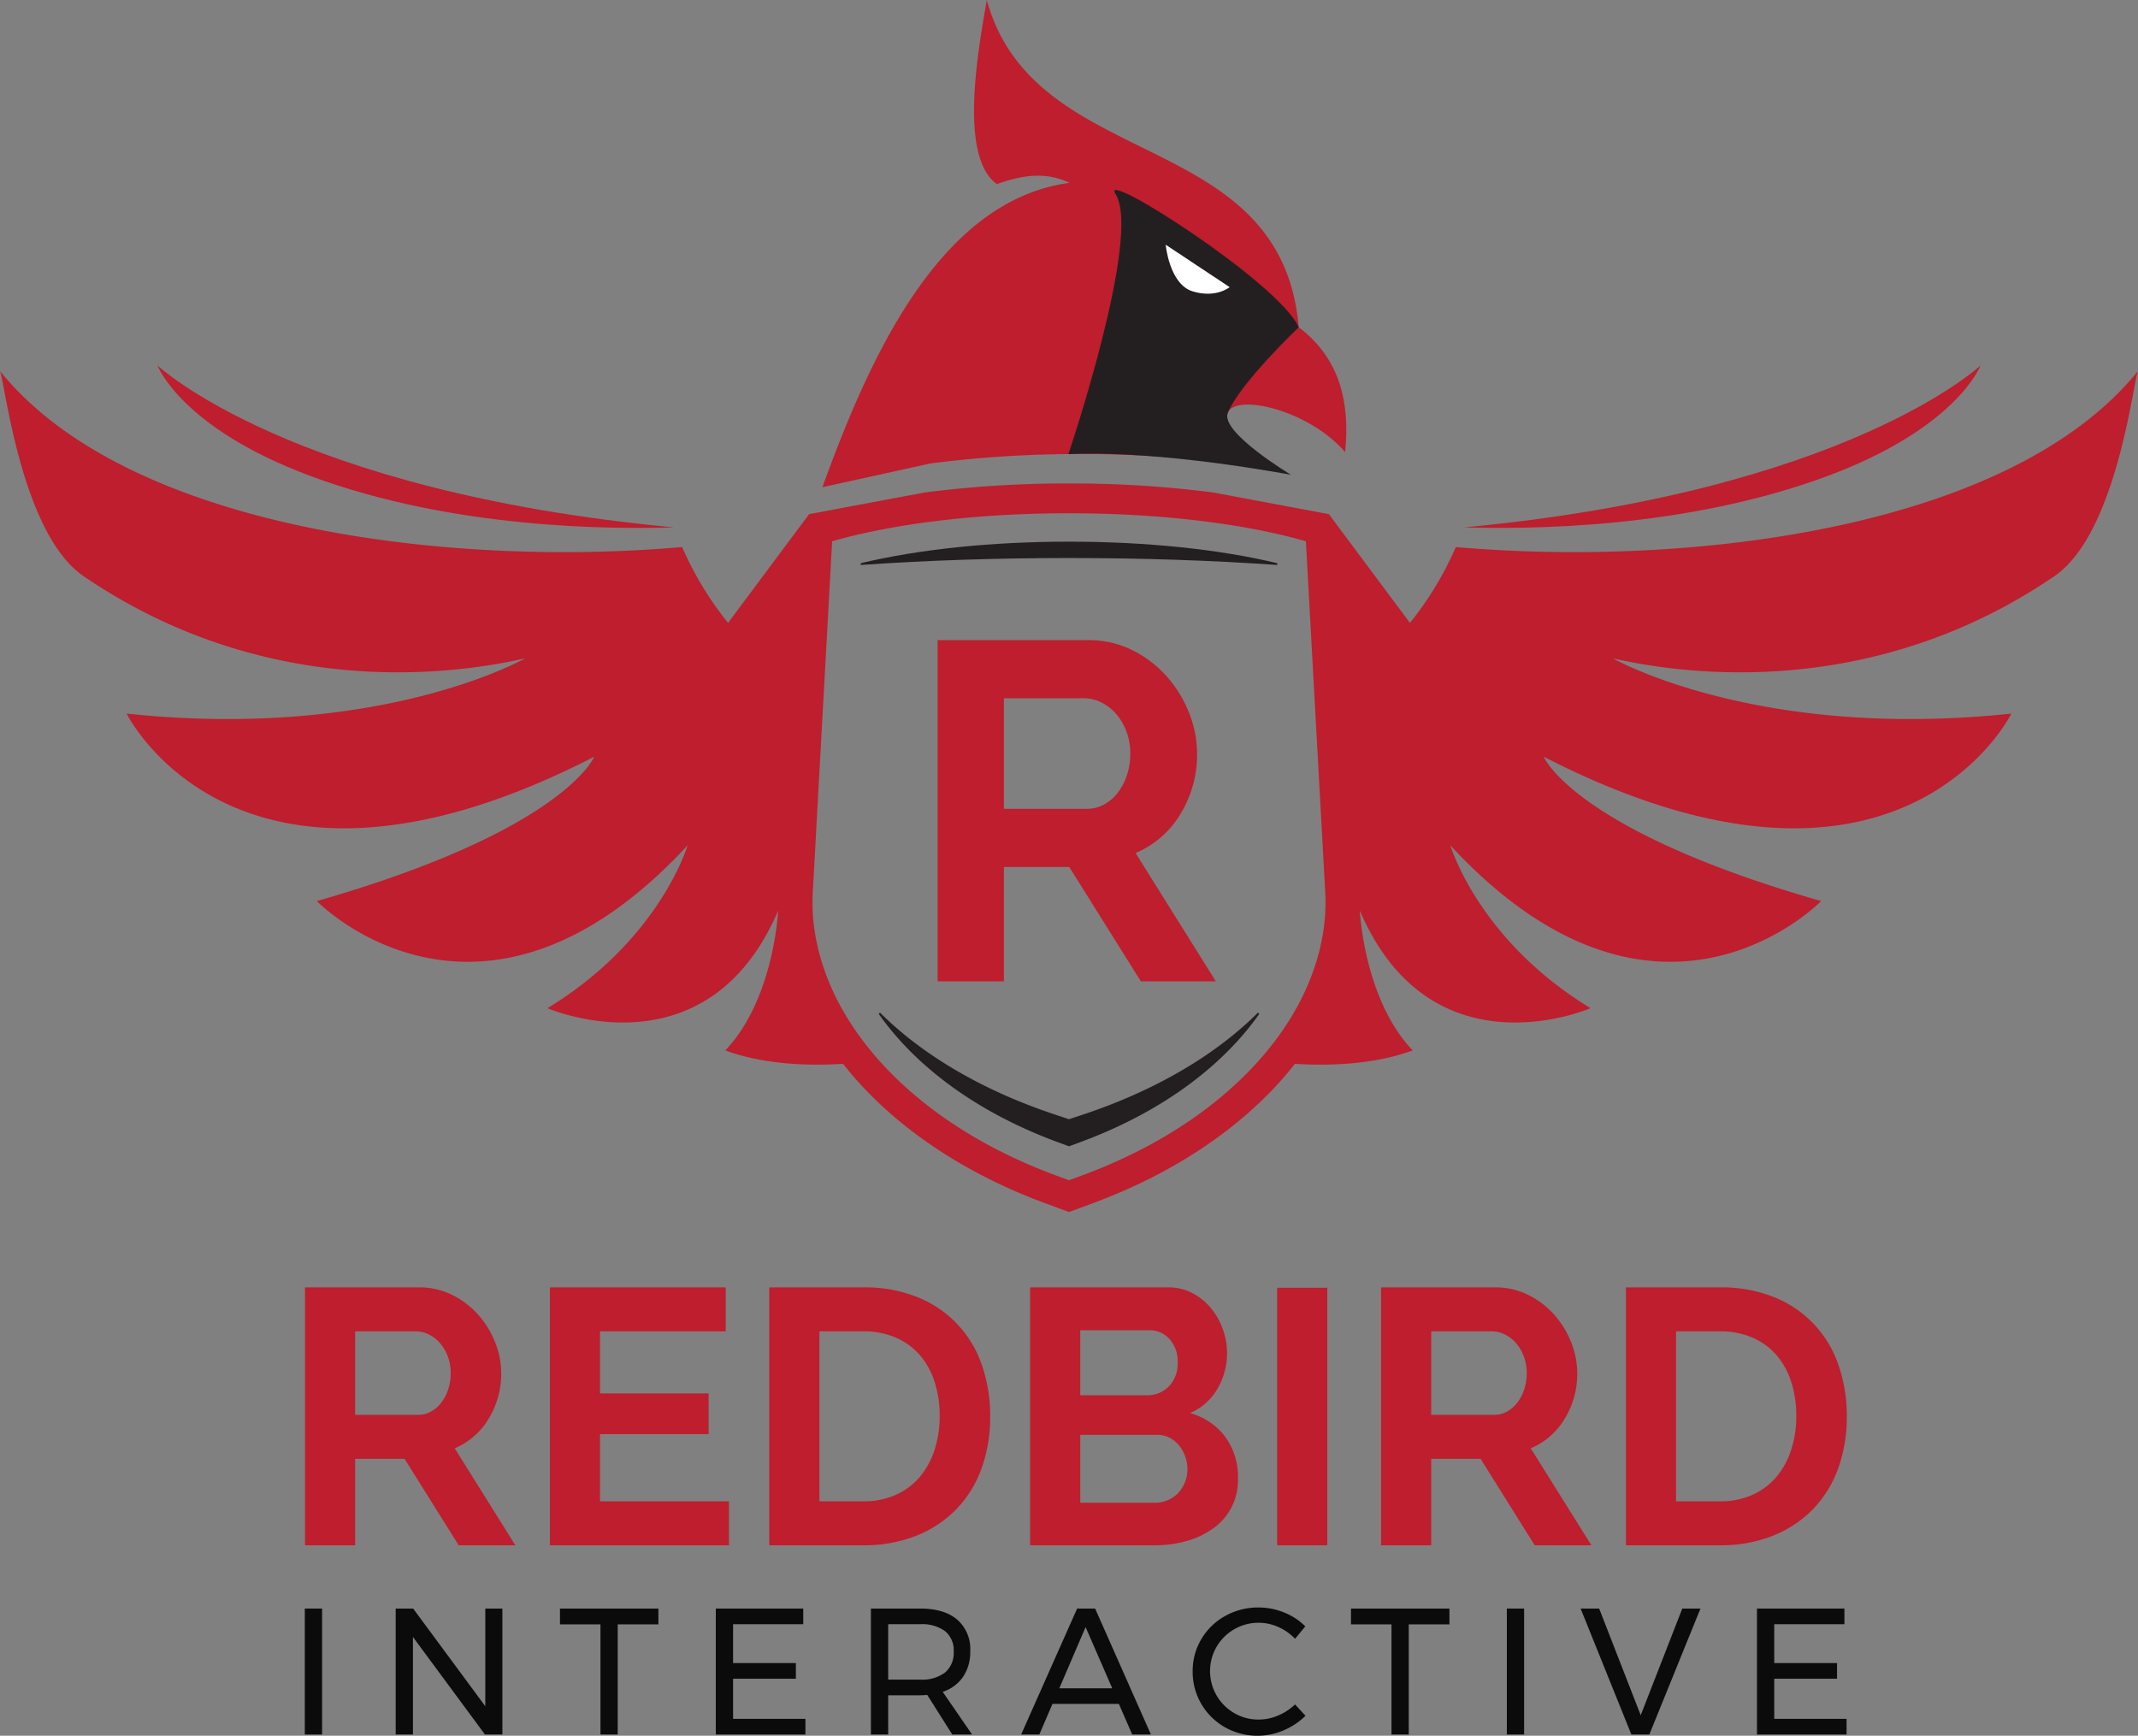
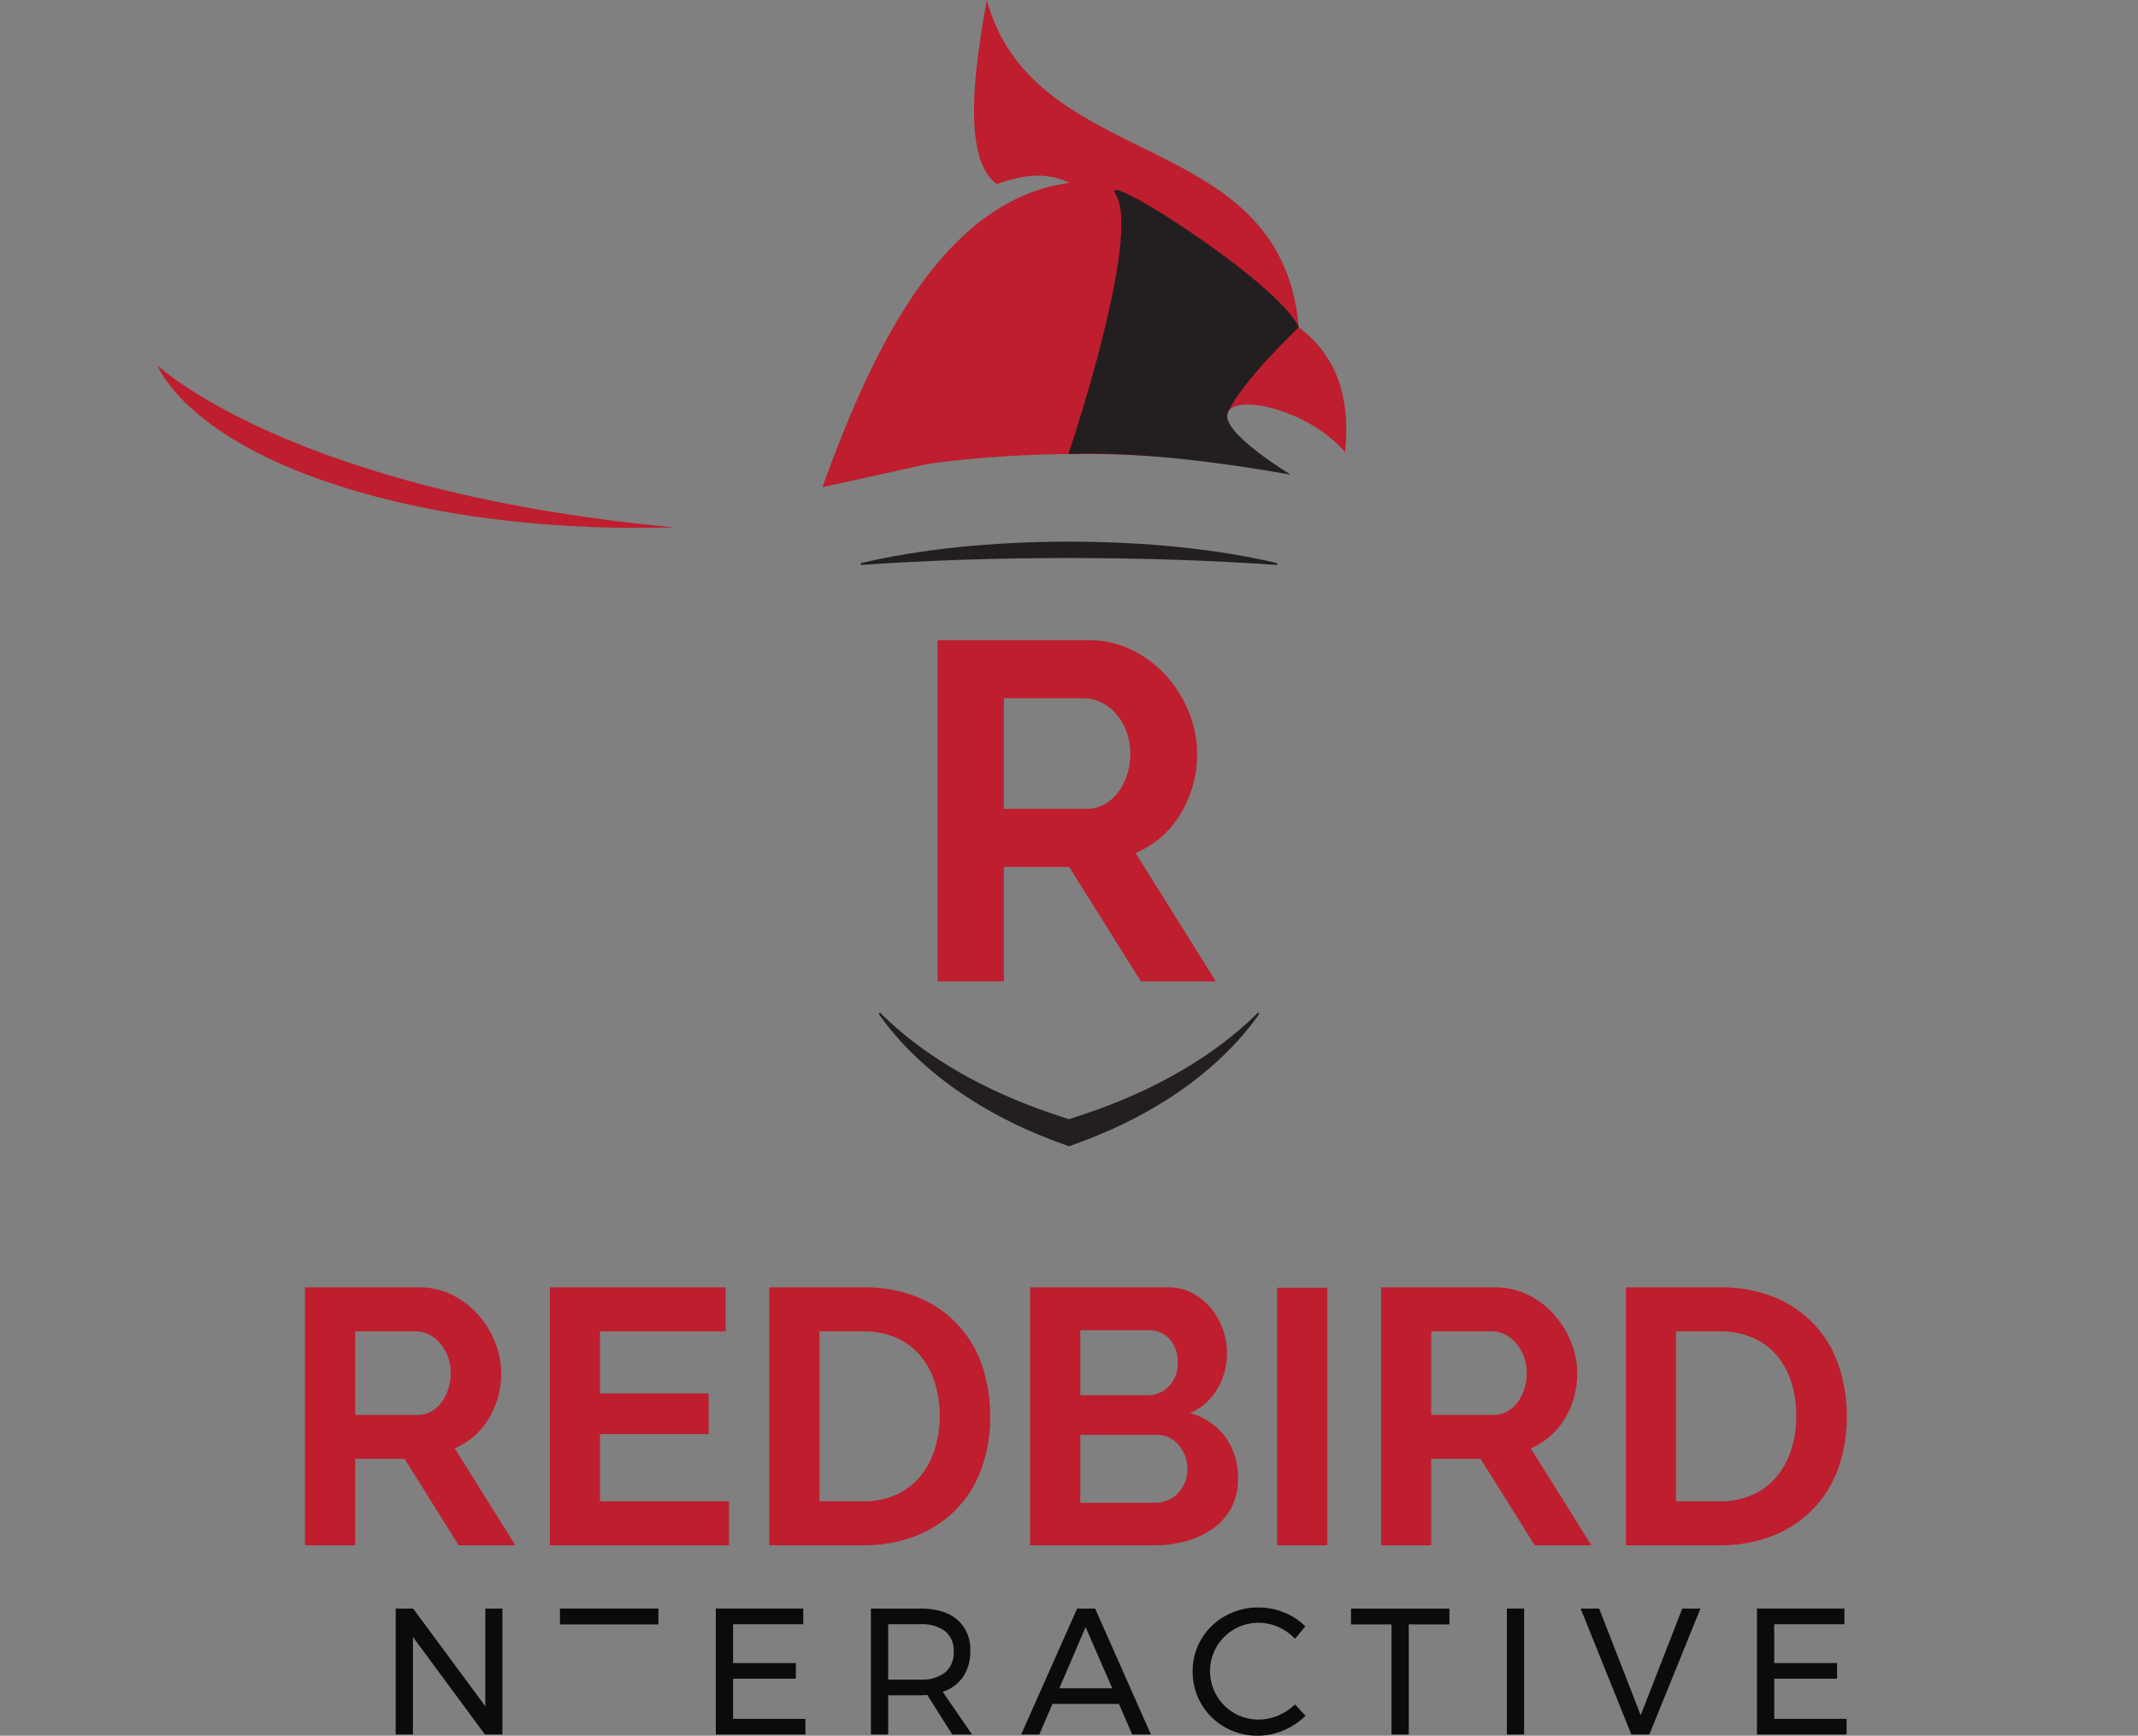
<svg xmlns="http://www.w3.org/2000/svg" viewBox="0 0 447.274 363.133">
  <rect x="0" y="0" width="447.274" height="363.133" fill="#808080" stroke="none" />
  <defs>
    <style>.cls-1{fill:#be1e2d;}.cls-2{fill:#231f20;}.cls-3{fill:#fff;}.cls-4{fill:#0b0b0b;}</style>
  </defs>
  <title>redbird-interactive</title>
  <g id="Layer_2" data-name="Layer 2">
    <g id="Logo">
      <path class="cls-1" d="M225.985,94.992a242.141,242.141,0,0,1,31.261,1.952l9.19,1.721c-24.819-18.925,3.894-17.069,14.959-4.072,1.148-11.311-1.637-20.039-9.697-26.129C267.99,26.189,216.484,36.579,206.435,0c-1.671,9.884-6.021,32.691,2.118,38.513,6.932-2.483,11.152-2.117,15.209-.262-27.304,3.662-41.99,36.862-51.709,63.669l22.671-4.976A242.142,242.142,0,0,1,225.985,94.992Z" />
      <path class="cls-2" d="M271.697,68.464S259.353,80.188,256.853,86.406c-1.615,4.016,13.231,12.929,13.231,12.929s-27.339-5.236-46.569-4.331c0,0,15.466-45.771,9.841-54.449C229.788,35.05,267.575,59.14,271.697,68.464Z" />
      <path class="cls-1" d="M63.812,323.288v-53.96H87.675a15.329,15.329,0,0,1,6.878,1.558,17.81,17.81,0,0,1,5.434,4.104,19.397,19.397,0,0,1,3.572,5.776,17.392,17.392,0,0,1,1.292,6.498,17.942,17.942,0,0,1-2.622,9.538,15.048,15.048,0,0,1-7.106,6.194l12.692,20.292H95.96L84.636,305.2H74.299v18.088Zm10.488-27.284h13.148a5.553,5.553,0,0,0,2.698-.684,6.889,6.889,0,0,0,2.166-1.862,9.283,9.283,0,0,0,1.444-2.774,10.767,10.767,0,0,0,.532-3.42,9.758,9.758,0,0,0-.608-3.496,9.149,9.149,0,0,0-1.634-2.774A7.412,7.412,0,0,0,89.69,279.17a6.134,6.134,0,0,0-2.698-.646H74.299Z" />
      <path class="cls-1" d="M152.503,314.092v9.196H115.035v-53.96h36.784v9.196H125.523V291.52h22.724v8.512H125.523v14.06Z" />
      <path class="cls-1" d="M160.939,323.288v-53.96h19.608a29.305,29.305,0,0,1,11.59,2.128,23.298,23.298,0,0,1,13.338,14.326,32.178,32.178,0,0,1,1.672,10.45,31.597,31.597,0,0,1-1.862,11.134,23.783,23.783,0,0,1-5.358,8.512,24.13,24.13,0,0,1-8.398,5.472,29.649,29.649,0,0,1-10.982,1.938Zm35.644-27.056a22.979,22.979,0,0,0-1.064-7.144,16.009,16.009,0,0,0-3.116-5.624,13.889,13.889,0,0,0-5.054-3.648,17.066,17.066,0,0,0-6.802-1.292h-9.12v35.568h9.12a16.42,16.42,0,0,0,6.878-1.368,14.087,14.087,0,0,0,5.016-3.762,16.763,16.763,0,0,0,3.078-5.662A22.715,22.715,0,0,0,196.583,296.232Z" />
      <path class="cls-1" d="M258.977,309.38a12.236,12.236,0,0,1-5.13,10.336,17.599,17.599,0,0,1-5.548,2.66,24.114,24.114,0,0,1-6.726.912H215.506v-53.96h28.879a10.661,10.661,0,0,1,5.092,1.216,12.705,12.705,0,0,1,3.876,3.154,14.465,14.465,0,0,1,2.471,4.408,14.872,14.872,0,0,1,.874,4.978,14.692,14.692,0,0,1-1.977,7.41,12.034,12.034,0,0,1-5.775,5.13,13.881,13.881,0,0,1,7.334,4.902A14.174,14.174,0,0,1,258.977,309.38Zm-32.983-31.084V291.9h13.983a6.225,6.225,0,0,0,4.522-1.824,6.701,6.701,0,0,0,1.862-5.016,6.931,6.931,0,0,0-1.711-4.94,5.553,5.553,0,0,0-4.218-1.824Zm22.42,29.108a7.916,7.916,0,0,0-.494-2.774,7.753,7.753,0,0,0-1.33-2.318,6.228,6.228,0,0,0-1.976-1.558,5.537,5.537,0,0,0-2.509-.57H225.993V314.396h15.58a6.828,6.828,0,0,0,2.697-.532,6.446,6.446,0,0,0,2.166-1.482,7.217,7.217,0,0,0,1.977-4.978Z" />
      <path class="cls-1" d="M267.185,323.288V269.404H277.673v53.884Z" />
      <path class="cls-1" d="M288.92,323.288v-53.96h23.864a15.329,15.329,0,0,1,6.878,1.558,17.804,17.804,0,0,1,5.434,4.104,19.387,19.387,0,0,1,3.572,5.776,17.382,17.382,0,0,1,1.292,6.498,17.942,17.942,0,0,1-2.622,9.538,15.047,15.047,0,0,1-7.106,6.194l12.692,20.292H321.068L309.744,305.2H299.408v18.088Zm10.488-27.284h13.148a5.553,5.553,0,0,0,2.698-.684,6.895,6.895,0,0,0,2.166-1.862,9.284,9.284,0,0,0,1.444-2.774,10.781,10.781,0,0,0,.531-3.42,9.769,9.769,0,0,0-.607-3.496,9.158,9.158,0,0,0-1.634-2.774,7.419,7.419,0,0,0-2.356-1.824,6.133,6.133,0,0,0-2.698-.646H299.408Z" />
      <path class="cls-1" d="M340.144,323.288v-53.96h19.608a29.31,29.31,0,0,1,11.59,2.128A23.303,23.303,0,0,1,384.68,285.782a32.191,32.191,0,0,1,1.672,10.45,31.585,31.585,0,0,1-1.862,11.134,23.795,23.795,0,0,1-5.357,8.512,24.126,24.126,0,0,1-8.398,5.472,29.647,29.647,0,0,1-10.981,1.938Zm35.644-27.056a22.976,22.976,0,0,0-1.063-7.144,15.998,15.998,0,0,0-3.116-5.624,13.892,13.892,0,0,0-5.054-3.648,17.066,17.066,0,0,0-6.802-1.292h-9.12v35.568h9.12a16.423,16.423,0,0,0,6.878-1.368,14.081,14.081,0,0,0,5.016-3.762,16.752,16.752,0,0,0,3.078-5.662A22.712,22.712,0,0,0,375.787,296.232Z" />
      <path class="cls-1" d="M196.143,205.301V133.923H227.711a20.271,20.271,0,0,1,9.098,2.061,23.568,23.568,0,0,1,7.188,5.429,25.638,25.638,0,0,1,4.725,7.64,23.004,23.004,0,0,1,1.709,8.596,23.747,23.747,0,0,1-3.467,12.617,19.907,19.907,0,0,1-9.4,8.193l16.789,26.842H238.668l-14.979-23.927H210.017v23.927ZM210.017,169.21h17.392a7.331,7.331,0,0,0,3.568-.905,9.075,9.075,0,0,0,2.865-2.463,12.249,12.249,0,0,0,1.91-3.669,14.229,14.229,0,0,0,.705-4.524,12.918,12.918,0,0,0-.805-4.625,12.076,12.076,0,0,0-2.162-3.67,9.787,9.787,0,0,0-3.115-2.413,8.111,8.111,0,0,0-3.57-.855H210.017Z" />
-       <path class="cls-1" d="M382.282,99.598C409.469,89.501,414.333,76.45,414.333,76.45s-27.896,26.361-108.035,33.884C319.217,110.712,352.293,110.736,382.282,99.598Z" />
      <path class="cls-2" d="M223.637,113.32h-.015c-16.119,0-31.362,1.589-43.545,4.502v.374c13.524-.948,28.278-1.452,43.545-1.452h.03c15.267,0,30.021.504,43.545,1.452v-.374c-12.183-2.914-27.426-4.502-43.545-4.502Z" />
-       <path class="cls-1" d="M304.571,114.45a69.968,69.968,0,0,1-9.605,15.867L278.005,107.564l-24.241-4.541a233.252,233.252,0,0,0-30.112-1.88h-.03a233.252,233.252,0,0,0-30.112,1.88l-24.241,4.541-16.961,22.753a69.972,69.972,0,0,1-9.605-15.867C93.922,118.723,26.78,110.745,0,77.631c1.054,2.431,4.452,34.025,17.51,42.928,34.816,23.738,71.518,21.887,92.355,17.172,0,0-30.098,17.221-83.369,11.559,0,0,23.253,47.361,97.824,9.016,0,0-6.205,15.375-58.037,30.206,0,0,34.148,35.231,77.566-11.654,0,0-5.798,19.779-29.318,34.059,0,0,33.283,14.545,48.259-20.399,0,0-.832,18.512-11.056,29.235,6.63,2.471,15.418,3.411,24.639,2.805.869,1.107,1.772,2.203,2.725,3.279,9.696,10.95,23.348,19.892,39.481,25.861l2.879,1.065,2.164.801.015-.005.015.005,2.164-.801,2.879-1.065c16.133-5.969,29.785-14.912,39.481-25.861.953-1.077,1.856-2.172,2.724-3.279,9.221.606,18.01-.335,24.639-2.805-10.224-10.723-11.056-29.235-11.056-29.235,14.976,34.944,48.259,20.399,48.259,20.399-23.52-14.28-29.318-34.059-29.318-34.059,43.418,46.886,77.566,11.654,77.566,11.654-51.832-14.831-58.037-30.206-58.037-30.206,74.57,38.345,97.824-9.016,97.824-9.016-53.271,5.662-83.369-11.559-83.369-11.559,20.837,4.715,57.54,6.566,92.355-17.172,13.058-8.903,16.456-40.498,17.509-42.928C420.495,110.745,353.353,118.723,304.571,114.45Zm-27.412,77.76c-.939,10.289-5.61,20.412-13.651,29.493-9.017,10.183-21.803,18.533-36.976,24.147l-2.879,1.065-.015-.005-.015.005-2.879-1.065c-15.174-5.614-27.959-13.964-36.976-24.147-8.041-9.082-12.713-19.204-13.651-29.493a43.19,43.19,0,0,1-.042-6.304l4.008-72.67c13.21-3.776,30.804-5.855,49.541-5.855l.015,0,.015,0c18.737,0,36.331,2.08,49.541,5.855l4.008,72.67A43.162,43.162,0,0,1,277.159,192.209Z" />
      <path class="cls-2" d="M226.533,233.189l-2.881.957-.015-.005-.015.005-2.881-.957c-14.988-4.978-27.64-12.353-36.641-21.341l-.264.276a57.451,57.451,0,0,0,3.995,5.048c8.097,9.145,19.579,16.643,33.205,21.684l2.586.957.015-.005.015.005,2.586-.957c13.626-5.042,25.108-12.54,33.205-21.684a57.451,57.451,0,0,0,3.995-5.048l-.264-.276C254.173,220.836,241.52,228.211,226.533,233.189Z" />
      <path class="cls-1" d="M64.993,99.598C37.805,89.501,32.942,76.45,32.942,76.45s27.896,26.361,108.035,33.884C128.057,110.712,94.982,110.736,64.993,99.598Z" />
-       <path class="cls-3" d="M243.865,51.197l13.381,8.879s-2.876,2.376-7.754.875S243.865,51.197,243.865,51.197Z" />
-       <path class="cls-4" d="M63.767,336.525H67.381V362.87H63.767Z" />
      <path class="cls-4" d="M101.525,336.525h3.577V362.87H101.45L86.392,342.472V362.87H82.778V336.525h3.652l15.095,20.436Z" />
-       <path class="cls-4" d="M117.148,336.525H137.739v3.312h-8.507V362.87h-3.614V339.837h-8.47Z" />
+       <path class="cls-4" d="M117.148,336.525H137.739v3.312h-8.507h-3.614V339.837h-8.47Z" />
      <path class="cls-4" d="M149.747,336.525h18.295v3.274H153.361v8.13h13.138v3.274h-13.138v8.393h15.133v3.274H149.747Z" />
      <path class="cls-4" d="M199.213,362.87l-5.233-8.28q-.903.076-1.468.075H185.811V362.87h-3.614V336.525h10.315q5.006,0,7.736,2.314a8.138,8.138,0,0,1,2.73,6.567,9.338,9.338,0,0,1-1.487,5.382,8.324,8.324,0,0,1-4.273,3.161l6.136,8.919Zm-6.701-11.479a7.985,7.985,0,0,0,5.195-1.487,5.347,5.347,0,0,0,1.807-4.384,5.15,5.15,0,0,0-1.807-4.272,8.139,8.139,0,0,0-5.195-1.449H185.811v11.592Z" />
      <path class="cls-4" d="M236.858,362.87l-2.786-6.398H220.18l-2.748,6.398h-3.802l11.708-26.344h3.765l11.67,26.344Zm-15.246-9.672h11.067l-5.571-12.796Z" />
      <path class="cls-4" d="M267.425,340.383a10.147,10.147,0,0,0-12.912,4.14,10.146,10.146,0,0,0,3.689,13.868,10.016,10.016,0,0,0,5.12,1.355,10.326,10.326,0,0,0,4.066-.847,11.773,11.773,0,0,0,3.538-2.314l2.184,2.371a14.694,14.694,0,0,1-4.63,3.067,13.839,13.839,0,0,1-12.235-.677,13.296,13.296,0,0,1-6.739-11.686,12.96,12.96,0,0,1,1.826-6.755,13.19,13.19,0,0,1,4.988-4.836,14.025,14.025,0,0,1,6.965-1.769,14.18,14.18,0,0,1,5.326,1.035,13.176,13.176,0,0,1,4.461,2.917l-2.145,2.597A10.895,10.895,0,0,0,267.425,340.383Z" />
      <path class="cls-4" d="M282.633,336.525h20.591v3.312h-8.508V362.87h-3.614V339.837h-8.47Z" />
      <path class="cls-4" d="M315.234,336.525h3.614V362.87h-3.614Z" />
      <path class="cls-4" d="M330.668,336.525h3.878l8.695,22.318,8.696-22.318h3.802L345.048,362.87H341.284Z" />
      <path class="cls-4" d="M367.56,336.525h18.295v3.274h-14.681v8.13h13.138v3.274h-13.138v8.393h15.133v3.274H367.56Z" />
    </g>
  </g>
</svg>